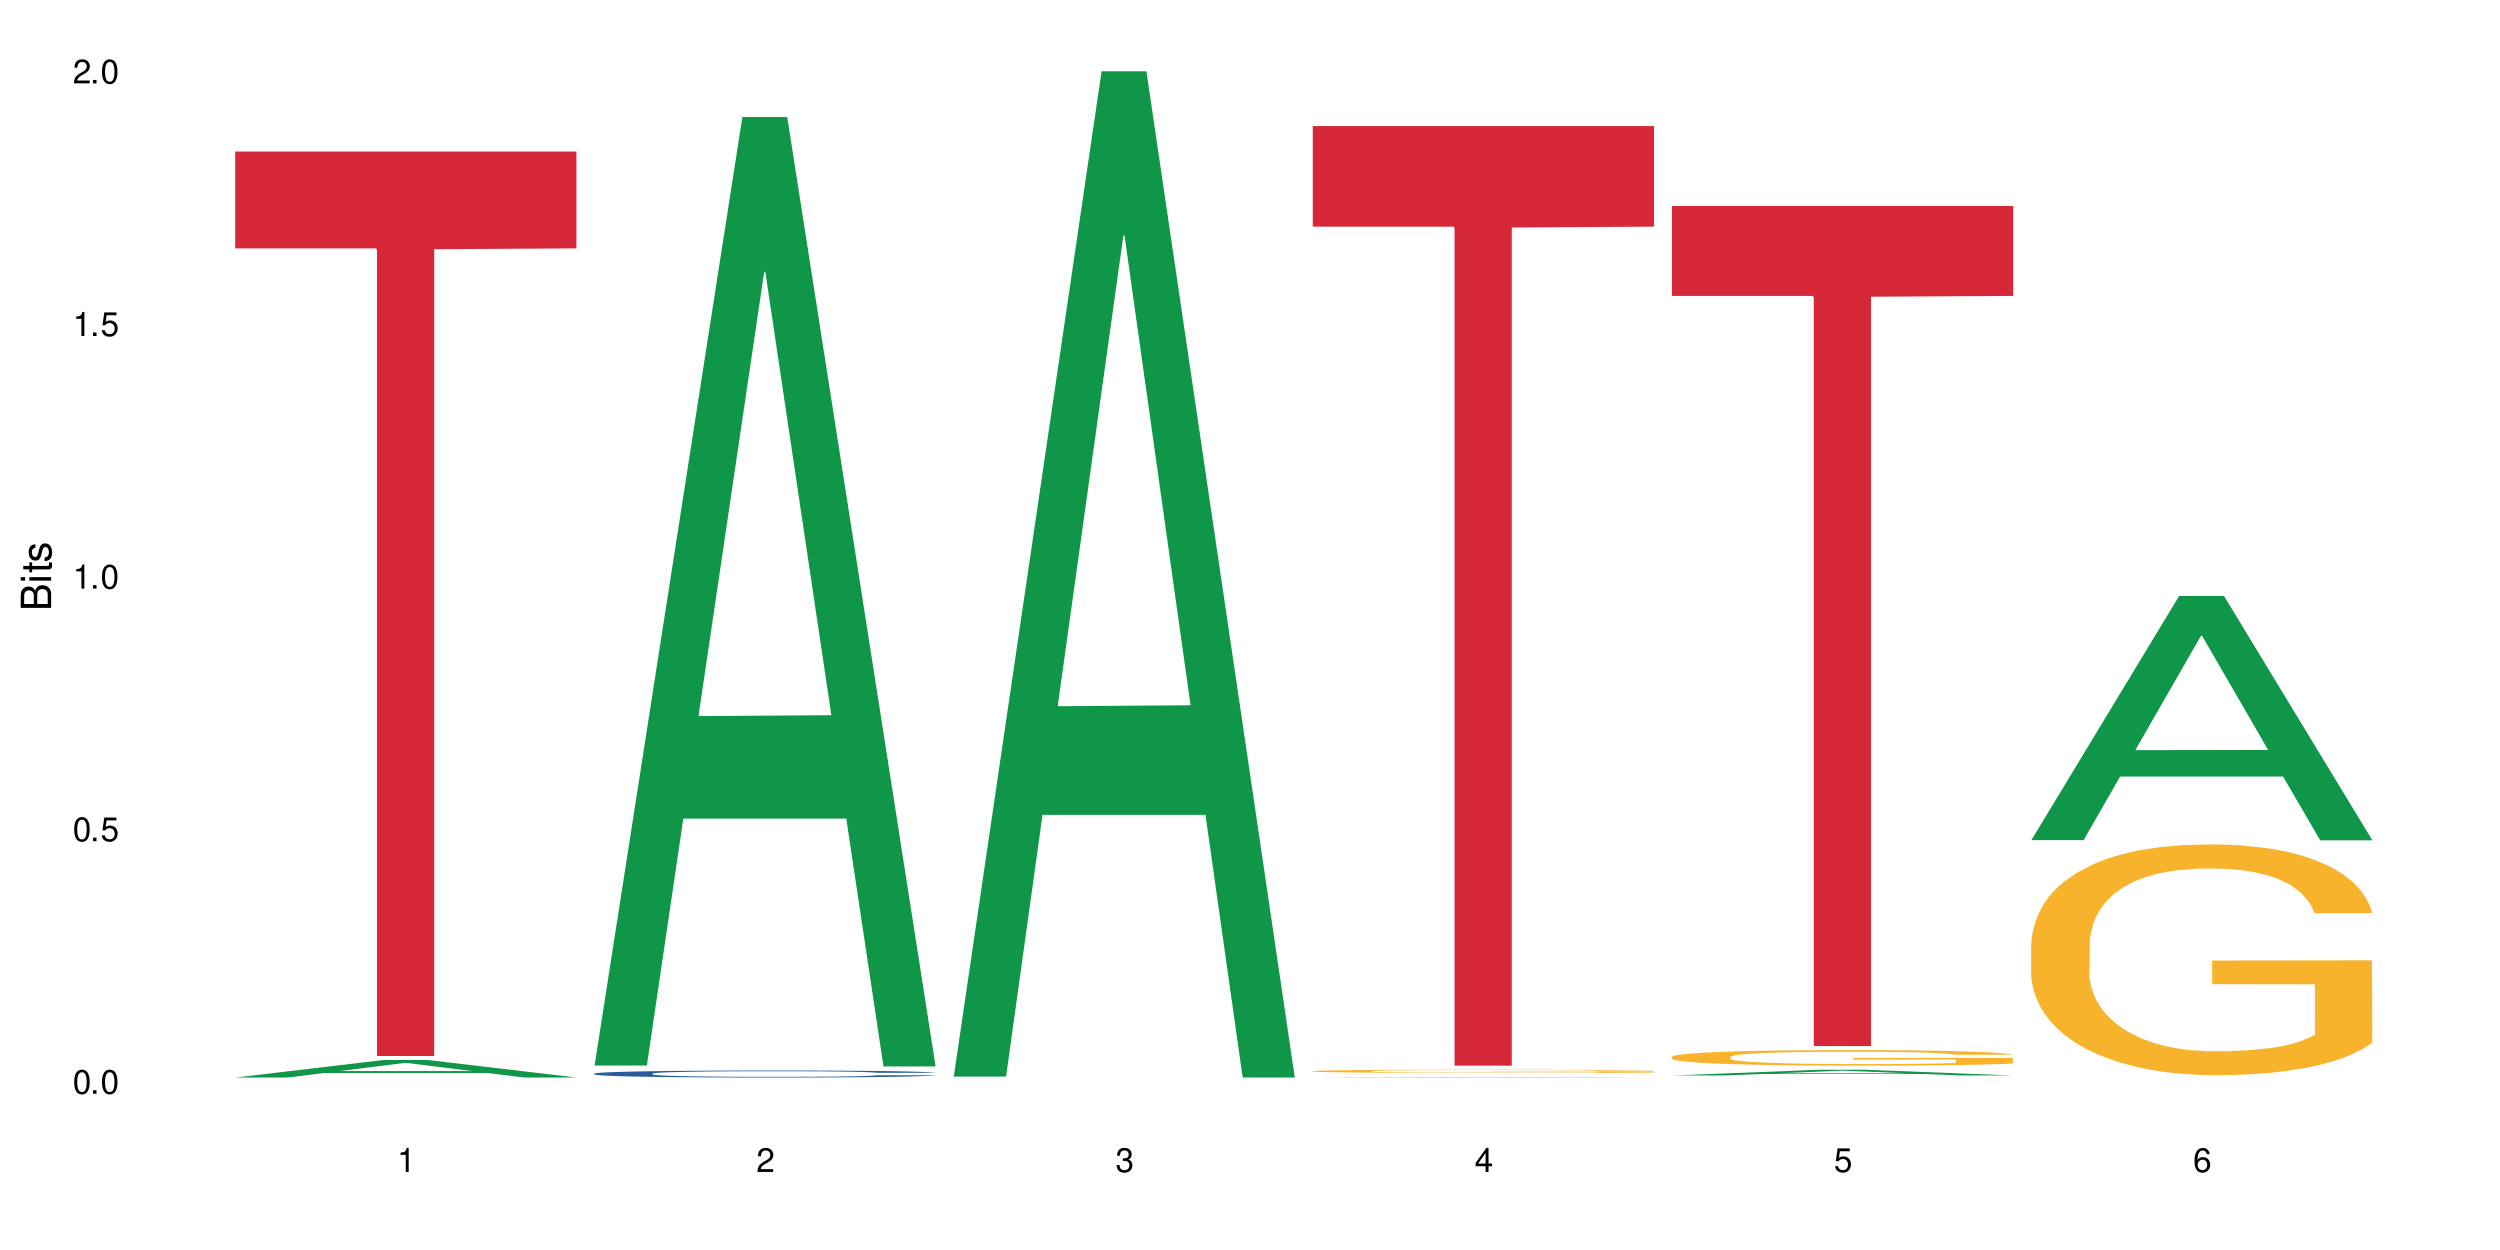
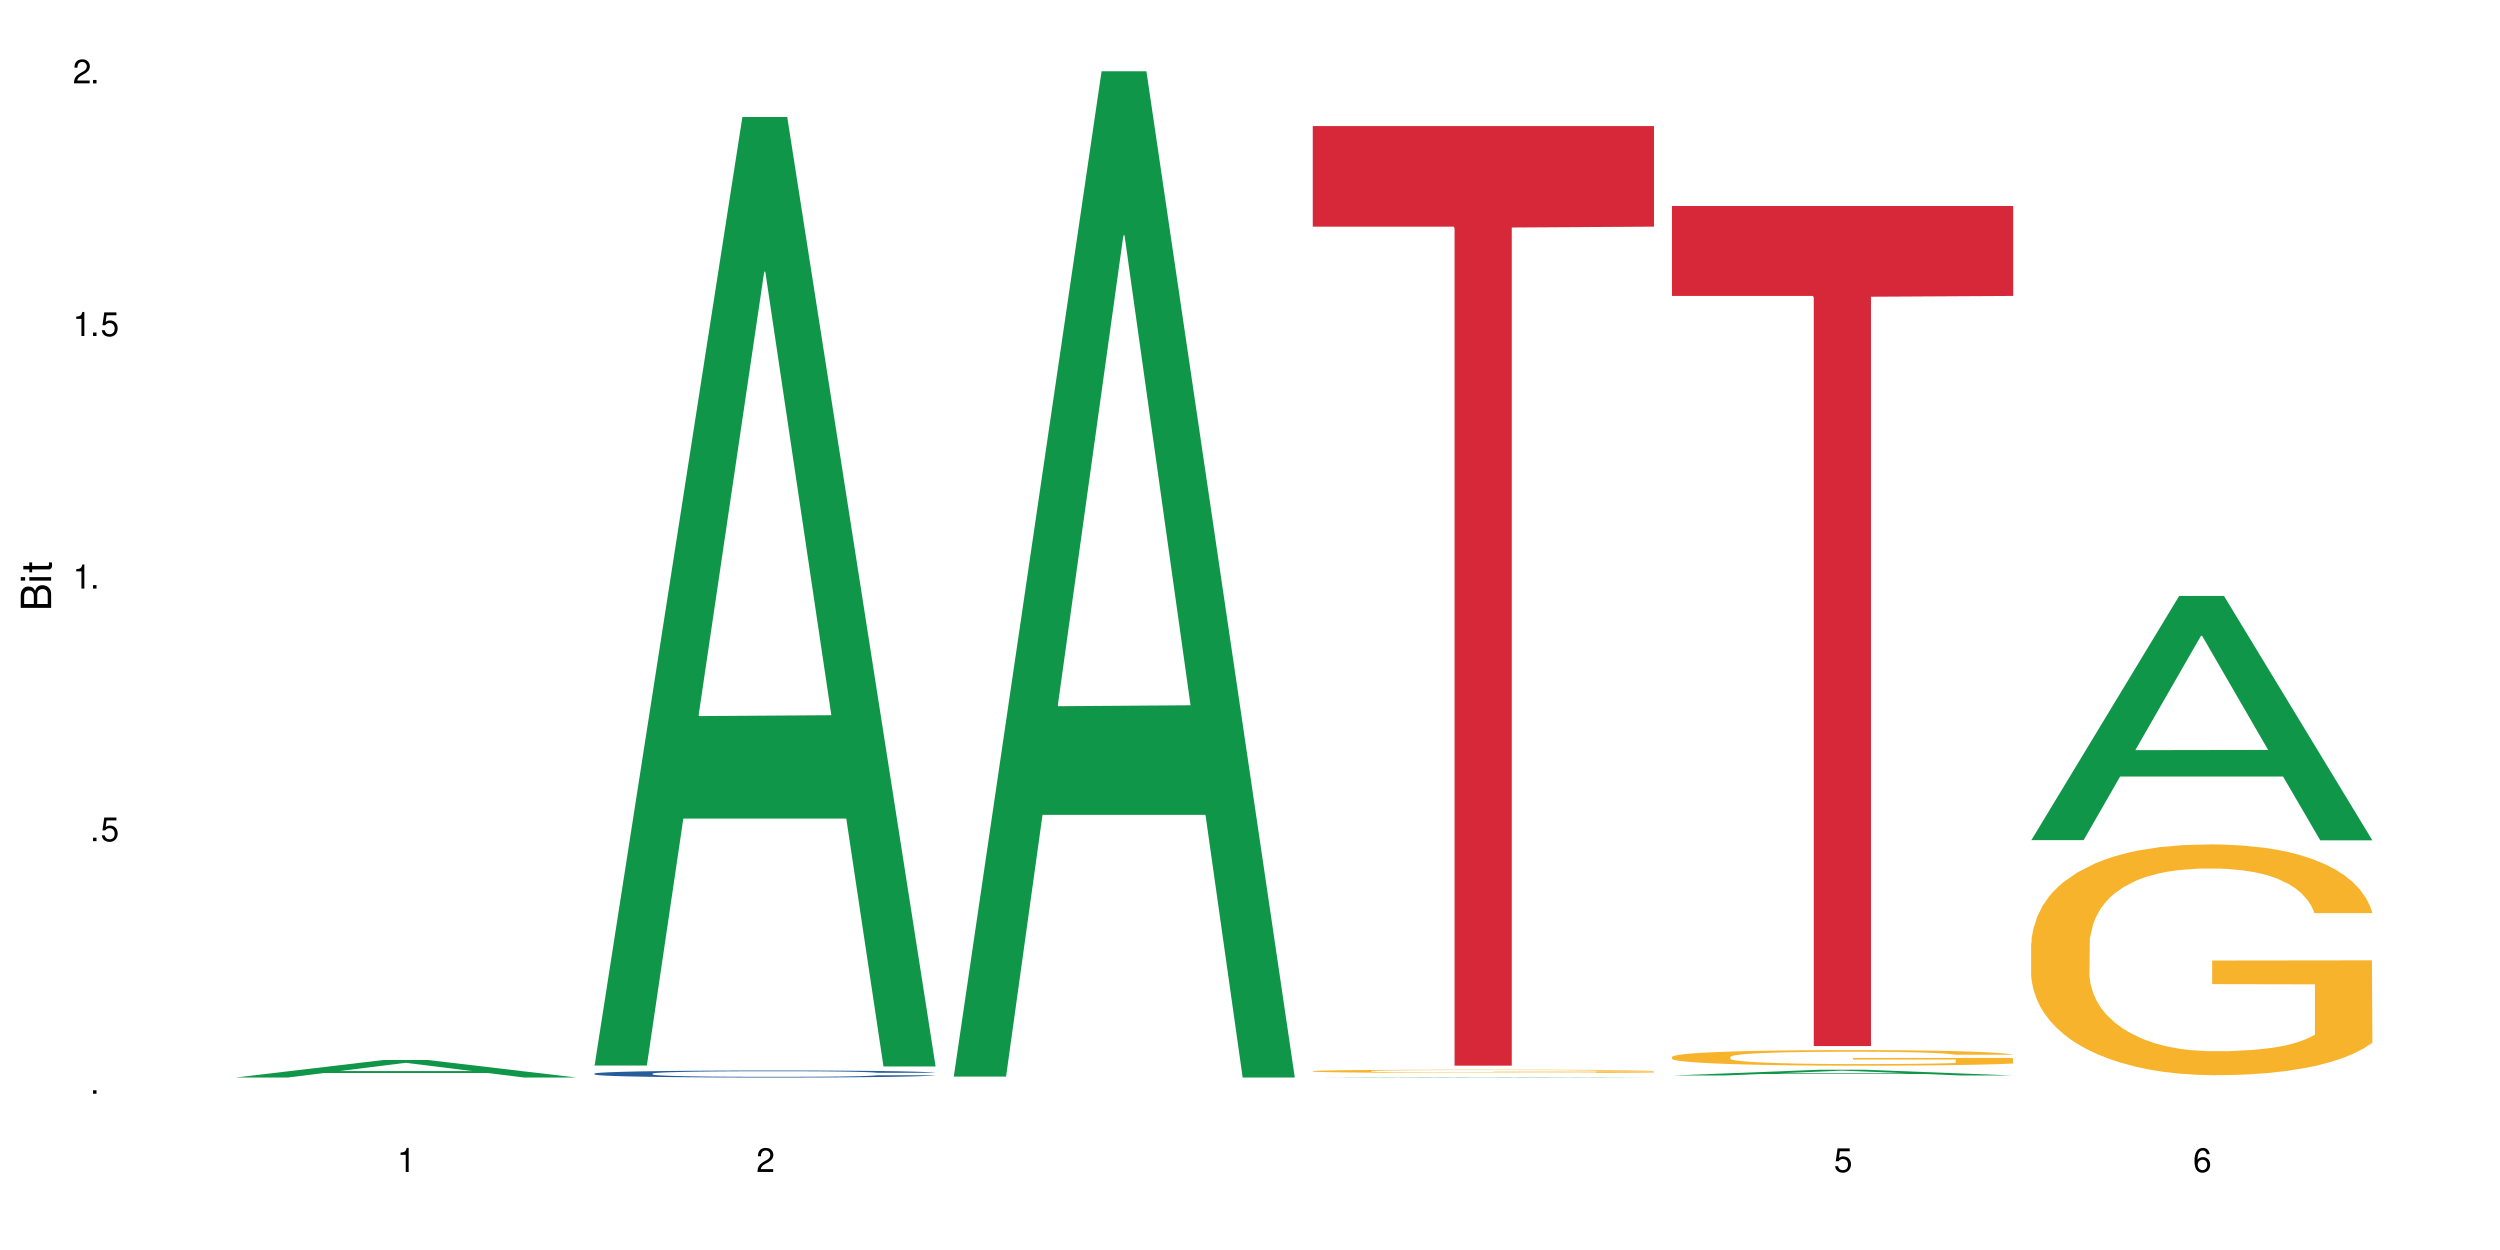
<svg xmlns="http://www.w3.org/2000/svg" xmlns:xlink="http://www.w3.org/1999/xlink" width="720" height="360" viewBox="0 0 720 360">
  <defs>
    <g>
      <g id="glyph-0-0">
</g>
      <g id="glyph-0-1">
-         <path d="M 2.641 -6.938 C 2 -6.938 1.422 -6.656 1.078 -6.172 C 0.641 -5.562 0.406 -4.641 0.406 -3.359 C 0.406 -1.016 1.188 0.219 2.641 0.219 C 4.078 0.219 4.859 -1.016 4.859 -3.297 C 4.859 -4.641 4.656 -5.547 4.203 -6.172 C 3.844 -6.656 3.281 -6.938 2.641 -6.938 Z M 2.641 -6.188 C 3.547 -6.188 4 -5.25 4 -3.375 C 4 -1.406 3.562 -0.484 2.625 -0.484 C 1.734 -0.484 1.281 -1.438 1.281 -3.344 C 1.281 -5.25 1.734 -6.188 2.641 -6.188 Z M 2.641 -6.188 " />
-       </g>
+         </g>
      <g id="glyph-0-2">
        <path d="M 1.828 -1 L 0.828 -1 L 0.828 0 L 1.828 0 Z M 1.828 -1 " />
      </g>
      <g id="glyph-0-3">
        <path d="M 4.562 -6.797 L 1.062 -6.797 L 0.547 -3.094 L 1.328 -3.094 C 1.719 -3.562 2.047 -3.734 2.578 -3.734 C 3.484 -3.734 4.062 -3.109 4.062 -2.094 C 4.062 -1.125 3.484 -0.531 2.578 -0.531 C 1.828 -0.531 1.375 -0.906 1.188 -1.672 L 0.328 -1.672 C 0.453 -1.109 0.547 -0.844 0.75 -0.594 C 1.125 -0.078 1.828 0.219 2.594 0.219 C 3.969 0.219 4.922 -0.781 4.922 -2.219 C 4.922 -3.562 4.031 -4.484 2.719 -4.484 C 2.25 -4.484 1.859 -4.359 1.469 -4.062 L 1.734 -5.969 L 4.562 -5.969 Z M 4.562 -6.797 " />
      </g>
      <g id="glyph-0-4">
        <path d="M 2.484 -4.938 L 2.484 0 L 3.328 0 L 3.328 -6.938 L 2.766 -6.938 C 2.469 -5.875 2.281 -5.734 0.984 -5.562 L 0.984 -4.938 Z M 2.484 -4.938 " />
      </g>
      <g id="glyph-0-5">
        <path d="M 4.859 -0.828 L 1.281 -0.828 C 1.359 -1.406 1.672 -1.781 2.5 -2.281 L 3.469 -2.828 C 4.406 -3.344 4.906 -4.062 4.906 -4.906 C 4.906 -5.484 4.672 -6.031 4.266 -6.406 C 3.859 -6.766 3.375 -6.938 2.719 -6.938 C 1.859 -6.938 1.219 -6.625 0.844 -6.031 C 0.609 -5.672 0.5 -5.234 0.484 -4.531 L 1.328 -4.531 C 1.359 -5.016 1.406 -5.281 1.531 -5.516 C 1.75 -5.938 2.188 -6.203 2.703 -6.203 C 3.469 -6.203 4.031 -5.641 4.031 -4.891 C 4.031 -4.344 3.719 -3.859 3.125 -3.516 L 2.234 -3 C 0.812 -2.172 0.406 -1.531 0.328 -0.016 L 4.859 -0.016 Z M 4.859 -0.828 " />
      </g>
      <g id="glyph-0-6">
-         <path d="M 2.125 -3.188 L 2.578 -3.188 C 3.5 -3.188 3.984 -2.766 3.984 -1.922 C 3.984 -1.062 3.469 -0.531 2.594 -0.531 C 1.656 -0.531 1.203 -1 1.156 -2.016 L 0.312 -2.016 C 0.344 -1.453 0.438 -1.094 0.609 -0.781 C 0.953 -0.109 1.625 0.219 2.547 0.219 C 3.953 0.219 4.859 -0.625 4.859 -1.938 C 4.859 -2.828 4.516 -3.297 3.703 -3.594 C 4.344 -3.844 4.656 -4.328 4.656 -5.031 C 4.656 -6.219 3.875 -6.938 2.578 -6.938 C 1.203 -6.938 0.484 -6.172 0.453 -4.703 L 1.297 -4.703 C 1.312 -5.125 1.344 -5.359 1.453 -5.578 C 1.641 -5.969 2.062 -6.203 2.594 -6.203 C 3.344 -6.203 3.797 -5.75 3.797 -5 C 3.797 -4.516 3.609 -4.219 3.25 -4.047 C 3.016 -3.953 2.703 -3.922 2.125 -3.906 Z M 2.125 -3.188 " />
-       </g>
+         </g>
      <g id="glyph-0-7">
-         <path d="M 3.141 -1.672 L 3.141 0 L 3.984 0 L 3.984 -1.672 L 4.984 -1.672 L 4.984 -2.438 L 3.984 -2.438 L 3.984 -6.938 L 3.359 -6.938 L 0.266 -2.578 L 0.266 -1.672 Z M 3.141 -2.438 L 1 -2.438 L 3.141 -5.5 Z M 3.141 -2.438 " />
-       </g>
+         </g>
      <g id="glyph-0-8">
        <path d="M 4.781 -5.125 C 4.609 -6.266 3.891 -6.938 2.844 -6.938 C 2.094 -6.938 1.422 -6.578 1.031 -5.953 C 0.594 -5.266 0.406 -4.422 0.406 -3.172 C 0.406 -2 0.578 -1.25 0.984 -0.641 C 1.359 -0.078 1.953 0.219 2.703 0.219 C 3.984 0.219 4.922 -0.75 4.922 -2.094 C 4.922 -3.375 4.062 -4.281 2.844 -4.281 C 2.172 -4.281 1.641 -4.031 1.281 -3.516 C 1.281 -5.234 1.828 -6.188 2.797 -6.188 C 3.391 -6.188 3.797 -5.797 3.938 -5.125 Z M 2.734 -3.531 C 3.547 -3.531 4.062 -2.953 4.062 -2.031 C 4.062 -1.156 3.484 -0.531 2.703 -0.531 C 1.922 -0.531 1.328 -1.188 1.328 -2.078 C 1.328 -2.938 1.906 -3.531 2.734 -3.531 Z M 2.734 -3.531 " />
      </g>
      <g id="glyph-1-0">
</g>
      <g id="glyph-1-1">
        <path d="M 0 -0.953 L 0 -4.891 C 0 -5.719 -0.234 -6.344 -0.734 -6.797 C -1.188 -7.234 -1.812 -7.469 -2.5 -7.469 C -3.547 -7.469 -4.188 -7 -4.625 -5.875 C -4.984 -6.688 -5.625 -7.094 -6.531 -7.094 C -7.172 -7.094 -7.734 -6.859 -8.141 -6.391 C -8.562 -5.922 -8.75 -5.344 -8.75 -4.5 L -8.75 -0.953 Z M -4.984 -2.062 L -7.766 -2.062 L -7.766 -4.219 C -7.766 -4.844 -7.688 -5.203 -7.453 -5.5 C -7.219 -5.812 -6.859 -5.969 -6.375 -5.969 C -5.891 -5.969 -5.531 -5.812 -5.297 -5.5 C -5.062 -5.203 -4.984 -4.844 -4.984 -4.219 Z M -0.984 -2.062 L -4 -2.062 L -4 -4.781 C -4 -5.766 -3.438 -6.359 -2.484 -6.359 C -1.547 -6.359 -0.984 -5.766 -0.984 -4.781 Z M -0.984 -2.062 " />
      </g>
      <g id="glyph-1-2">
        <path d="M -6.281 -1.797 L -6.281 -0.797 L 0 -0.797 L 0 -1.797 Z M -8.75 -1.797 L -8.75 -0.797 L -7.484 -0.797 L -7.484 -1.797 Z M -8.75 -1.797 " />
      </g>
      <g id="glyph-1-3">
        <path d="M -6.281 -3.047 L -6.281 -2.016 L -8.016 -2.016 L -8.016 -1.016 L -6.281 -1.016 L -6.281 -0.172 L -5.469 -0.172 L -5.469 -1.016 L -0.719 -1.016 C -0.078 -1.016 0.281 -1.453 0.281 -2.234 C 0.281 -2.5 0.25 -2.719 0.188 -3.047 L -0.641 -3.047 C -0.609 -2.906 -0.594 -2.766 -0.594 -2.562 C -0.594 -2.141 -0.719 -2.016 -1.156 -2.016 L -5.469 -2.016 L -5.469 -3.047 Z M -6.281 -3.047 " />
      </g>
      <g id="glyph-1-4">
-         <path d="M -4.531 -5.25 C -5.766 -5.25 -6.469 -4.422 -6.469 -2.969 C -6.469 -1.516 -5.719 -0.562 -4.547 -0.562 C -3.562 -0.562 -3.094 -1.062 -2.734 -2.562 L -2.516 -3.484 C -2.344 -4.188 -2.094 -4.469 -1.641 -4.469 C -1.047 -4.469 -0.641 -3.875 -0.641 -3 C -0.641 -2.453 -0.797 -2 -1.062 -1.75 C -1.25 -1.594 -1.422 -1.531 -1.875 -1.469 L -1.875 -0.406 C -0.422 -0.453 0.281 -1.266 0.281 -2.922 C 0.281 -4.5 -0.5 -5.516 -1.719 -5.516 C -2.656 -5.516 -3.172 -4.984 -3.469 -3.734 L -3.703 -2.766 C -3.891 -1.953 -4.156 -1.609 -4.594 -1.609 C -5.188 -1.609 -5.547 -2.125 -5.547 -2.938 C -5.547 -3.75 -5.203 -4.172 -4.531 -4.203 Z M -4.531 -5.25 " />
-       </g>
+         </g>
    </g>
  </defs>
  <rect x="-72" y="-36" width="864" height="432" fill="rgb(100%, 100%, 100%)" fill-opacity="1" />
  <path fill-rule="nonzero" fill="rgb(6.275%, 58.824%, 28.235%)" fill-opacity="1" d="M 67.73 310.328 L 67.836 310.324 L 110.359 305.289 L 123.273 305.289 L 166.008 310.332 L 150.992 310.332 L 140.281 309.016 L 93.352 309.016 L 82.852 310.328 L 67.73 310.328 L 97.863 308.473 L 135.977 308.465 L 116.973 306.113 L 116.766 306.105 L 116.555 306.121 L 97.758 308.465 L 97.863 308.473 Z M 67.73 310.328 " />
-   <path fill-rule="nonzero" fill="rgb(83.922%, 15.686%, 22.353%)" fill-opacity="1" d="M 67.73 43.648 L 166.008 43.648 L 166.008 71.531 L 125.047 71.773 L 125.047 304.125 L 108.57 304.125 L 108.57 72.02 L 108.332 71.531 L 67.73 71.531 Z M 67.73 43.648 " />
  <path fill-rule="nonzero" fill="rgb(6.275%, 58.824%, 28.235%)" fill-opacity="1" d="M 171.18 306.883 L 171.285 306.629 L 213.809 33.695 L 226.723 33.695 L 269.453 307.141 L 254.441 307.141 L 243.73 235.762 L 196.797 235.762 L 186.297 306.883 L 171.18 306.883 L 201.312 206.234 L 239.426 205.977 L 220.422 78.371 L 220.211 78.113 L 220 78.883 L 201.207 205.977 L 201.312 206.234 Z M 171.18 306.883 " />
  <path fill-rule="nonzero" fill="rgb(14.51%, 36.078%, 60%)" fill-opacity="1" d="M 171.18 309.188 L 171.297 309.184 L 171.297 309.141 L 171.66 309.07 L 172.496 308.98 L 173.336 308.922 L 175.492 308.812 L 178.488 308.703 L 181.605 308.625 L 183.883 308.574 L 185.922 308.539 L 190.594 308.469 L 193.59 308.434 L 196.828 308.402 L 200.781 308.371 L 203.656 308.352 L 210.129 308.324 L 214.922 308.309 L 218.641 308.305 L 226.668 308.305 L 231.461 308.312 L 234.938 308.32 L 238.773 308.336 L 242.008 308.352 L 247.641 308.395 L 252.676 308.445 L 254.953 308.477 L 258.547 308.531 L 261.305 308.59 L 263.223 308.637 L 265.379 308.703 L 267.297 308.789 L 268.734 308.883 L 269.453 308.961 L 252.676 308.961 L 251.836 308.887 L 250.879 308.832 L 249.082 308.754 L 247.281 308.703 L 244.766 308.648 L 242.488 308.613 L 239.371 308.578 L 236.617 308.555 L 233.738 308.539 L 230.984 308.527 L 225.711 308.516 L 219.598 308.516 L 217.32 308.52 L 212.645 308.535 L 210.129 308.547 L 206.535 308.574 L 204.016 308.598 L 201.02 308.633 L 198.984 308.668 L 196.469 308.715 L 194.668 308.758 L 192.633 308.816 L 191.434 308.863 L 190.355 308.918 L 189.395 308.977 L 188.676 309.043 L 188.199 309.109 L 187.957 309.176 L 187.957 309.465 L 188.199 309.531 L 188.797 309.609 L 190.355 309.723 L 192.633 309.82 L 195.27 309.898 L 197.785 309.953 L 199.223 309.98 L 201.141 310.012 L 204.137 310.047 L 208.453 310.086 L 210.969 310.098 L 214.805 310.113 L 218.758 310.121 L 224.031 310.121 L 228.707 310.113 L 231.82 310.105 L 235.059 310.09 L 239.492 310.059 L 242.25 310.027 L 244.645 309.992 L 246.445 309.957 L 247.641 309.93 L 249.441 309.871 L 250.879 309.809 L 251.957 309.742 L 252.676 309.68 L 269.453 309.68 L 268.734 309.754 L 267.656 309.828 L 266.578 309.879 L 264.898 309.945 L 262.984 310.004 L 260.227 310.066 L 257.949 310.109 L 254.953 310.156 L 252.195 310.191 L 249.199 310.223 L 244.766 310.262 L 241.891 310.277 L 238.773 310.297 L 235.059 310.309 L 230.383 310.324 L 225.352 310.332 L 220.676 310.332 L 215.645 310.328 L 211.926 310.32 L 207.012 310.305 L 200.902 310.27 L 196.469 310.234 L 192.992 310.199 L 189.996 310.164 L 186.641 310.113 L 182.324 310.031 L 179.688 309.969 L 177.891 309.918 L 175.852 309.844 L 174.414 309.781 L 172.738 309.676 L 171.539 309.543 L 171.18 309.441 Z M 171.18 309.188 " />
  <path fill-rule="nonzero" fill="rgb(6.275%, 58.824%, 28.235%)" fill-opacity="1" d="M 274.629 310.059 L 274.73 309.789 L 317.254 20.527 L 330.168 20.527 L 372.902 310.332 L 357.887 310.332 L 347.18 234.684 L 300.246 234.684 L 289.746 310.059 L 274.629 310.059 L 304.762 203.391 L 342.875 203.117 L 323.871 67.875 L 323.66 67.602 L 323.449 68.418 L 304.656 203.117 L 304.762 203.391 Z M 274.629 310.059 " />
  <path fill-rule="nonzero" fill="rgb(6.275%, 58.824%, 28.235%)" fill-opacity="1" d="M 378.074 310.332 L 378.18 310.332 L 420.703 310.18 L 433.617 310.18 L 476.352 310.332 L 461.336 310.332 L 450.625 310.293 L 403.695 310.293 L 393.195 310.332 L 378.074 310.332 L 408.207 310.277 L 446.32 310.277 L 427.316 310.207 L 427.109 310.203 L 426.898 310.207 L 408.105 310.277 L 408.207 310.277 Z M 378.074 310.332 " />
  <path fill-rule="nonzero" fill="rgb(96.863%, 70.196%, 16.863%)" fill-opacity="1" d="M 378.074 308.477 L 378.195 308.477 L 378.195 308.461 L 378.676 308.422 L 379.871 308.367 L 381.43 308.324 L 383.109 308.289 L 384.188 308.273 L 385.984 308.246 L 387.543 308.227 L 391.496 308.188 L 396.531 308.152 L 399.289 308.137 L 402.402 308.121 L 406.84 308.105 L 408.875 308.098 L 415.109 308.086 L 422.18 308.078 L 429.969 308.074 L 433.566 308.074 L 438.48 308.078 L 445.191 308.09 L 449.023 308.098 L 452.02 308.105 L 455.137 308.117 L 458.973 308.133 L 462.566 308.156 L 465.445 308.176 L 468.32 308.199 L 470.719 308.23 L 472.754 308.258 L 474.555 308.293 L 475.633 308.324 L 476.352 308.355 L 459.691 308.355 L 458.734 308.324 L 457.652 308.301 L 455.855 308.273 L 452.262 308.234 L 448.906 308.215 L 446.027 308.199 L 442.434 308.188 L 438.957 308.18 L 435.004 308.176 L 432.605 308.172 L 426.254 308.172 L 420.5 308.18 L 417.145 308.188 L 414.75 308.191 L 411.395 308.207 L 409.355 308.215 L 408.156 308.223 L 404.562 308.25 L 402.164 308.273 L 400.848 308.289 L 399.168 308.316 L 397.969 308.34 L 396.652 308.375 L 395.934 308.398 L 394.973 308.457 L 394.855 308.613 L 395.215 308.645 L 395.934 308.68 L 396.891 308.711 L 398.328 308.746 L 399.766 308.77 L 402.285 308.805 L 404.441 308.824 L 406.121 308.84 L 409.355 308.863 L 410.672 308.871 L 413.789 308.887 L 417.027 308.898 L 420.98 308.91 L 423.977 308.914 L 428.77 308.918 L 434.883 308.918 L 442.074 308.914 L 446.629 308.906 L 449.746 308.898 L 451.781 308.895 L 454.297 308.883 L 456.098 308.875 L 457.773 308.867 L 459.812 308.852 L 459.812 308.645 L 430.211 308.645 L 430.211 308.547 L 476.23 308.547 L 476.352 308.883 L 473.832 308.906 L 470.719 308.93 L 467.723 308.945 L 464.605 308.961 L 460.172 308.977 L 456.574 308.988 L 451.062 309 L 446.027 309.008 L 440.754 309.012 L 436.082 309.016 L 425.656 309.016 L 420.383 309.008 L 416.188 309.004 L 412.352 308.992 L 408.516 308.984 L 403.723 308.965 L 400.605 308.949 L 397.371 308.934 L 394.133 308.91 L 391.258 308.887 L 389.34 308.871 L 387.422 308.848 L 385.387 308.824 L 383.469 308.793 L 382.031 308.766 L 380.711 308.738 L 379.754 308.707 L 378.793 308.668 L 378.316 308.641 L 378.074 308.613 Z M 378.074 308.477 " />
  <path fill-rule="nonzero" fill="rgb(83.922%, 15.686%, 22.353%)" fill-opacity="1" d="M 378.074 36.309 L 476.352 36.309 L 476.352 65.273 L 435.391 65.527 L 435.391 306.91 L 418.914 306.91 L 418.914 65.781 L 418.676 65.273 L 378.074 65.273 Z M 378.074 36.309 " />
  <path fill-rule="nonzero" fill="rgb(6.275%, 58.824%, 28.235%)" fill-opacity="1" d="M 481.523 309.742 L 481.629 309.742 L 524.152 308.082 L 537.066 308.082 L 579.797 309.742 L 564.785 309.742 L 554.074 309.309 L 507.141 309.309 L 496.641 309.742 L 481.523 309.742 L 511.656 309.129 L 549.77 309.129 L 530.766 308.355 L 530.555 308.352 L 530.348 308.355 L 511.551 309.129 L 511.656 309.129 Z M 481.523 309.742 " />
  <path fill-rule="nonzero" fill="rgb(96.863%, 70.196%, 16.863%)" fill-opacity="1" d="M 481.523 304.352 L 481.645 304.348 L 481.645 304.266 L 482.121 304.082 L 483.32 303.828 L 484.879 303.621 L 486.555 303.457 L 487.637 303.371 L 489.434 303.246 L 490.992 303.156 L 494.945 302.973 L 499.98 302.801 L 502.734 302.727 L 505.852 302.656 L 510.285 302.578 L 512.324 302.551 L 518.555 302.484 L 525.629 302.445 L 533.418 302.43 L 537.012 302.438 L 541.926 302.453 L 548.637 302.496 L 552.473 302.539 L 555.469 302.578 L 558.586 302.633 L 562.422 302.715 L 566.016 302.812 L 568.891 302.91 L 571.77 303.035 L 574.164 303.164 L 576.203 303.309 L 578 303.48 L 579.078 303.625 L 579.797 303.766 L 563.141 303.766 L 562.18 303.625 L 561.102 303.512 L 559.305 303.379 L 557.508 303.281 L 555.711 303.203 L 552.352 303.094 L 549.477 303.031 L 545.883 302.973 L 542.406 302.934 L 538.449 302.91 L 536.055 302.902 L 529.703 302.902 L 523.949 302.93 L 520.594 302.965 L 518.195 302.996 L 514.84 303.059 L 512.805 303.109 L 511.605 303.141 L 508.008 303.266 L 505.613 303.383 L 504.293 303.461 L 502.617 303.582 L 501.418 303.695 L 500.098 303.859 L 499.379 303.98 L 498.422 304.258 L 498.301 304.996 L 498.66 305.152 L 499.379 305.32 L 500.34 305.469 L 501.777 305.625 L 503.215 305.742 L 505.73 305.902 L 507.891 306.008 L 509.566 306.078 L 512.805 306.188 L 514.121 306.227 L 517.238 306.301 L 520.473 306.355 L 524.43 306.406 L 527.426 306.43 L 532.219 306.453 L 538.332 306.453 L 545.523 306.426 L 550.078 306.395 L 553.191 306.359 L 555.23 306.332 L 557.746 306.289 L 559.543 306.246 L 561.223 306.203 L 563.258 306.133 L 563.258 305.152 L 533.656 305.148 L 533.656 304.688 L 579.68 304.684 L 579.797 306.289 L 577.281 306.398 L 574.164 306.504 L 571.168 306.586 L 568.055 306.656 L 563.617 306.734 L 560.023 306.785 L 554.512 306.84 L 549.477 306.879 L 544.203 306.902 L 539.531 306.914 L 534.016 306.918 L 529.102 306.91 L 523.828 306.887 L 519.637 306.852 L 515.801 306.812 L 511.965 306.758 L 507.172 306.672 L 504.055 306.602 L 500.82 306.516 L 497.582 306.414 L 494.707 306.305 L 492.789 306.219 L 490.871 306.121 L 488.832 305.996 L 486.918 305.855 L 485.477 305.73 L 484.16 305.586 L 483.199 305.453 L 482.242 305.266 L 481.762 305.121 L 481.523 304.992 Z M 481.523 304.352 " />
  <path fill-rule="nonzero" fill="rgb(83.922%, 15.686%, 22.353%)" fill-opacity="1" d="M 481.523 59.332 L 579.797 59.332 L 579.797 85.227 L 538.84 85.457 L 538.84 301.27 L 522.363 301.27 L 522.363 85.684 L 522.121 85.227 L 481.523 85.227 Z M 481.523 59.332 " />
  <path fill-rule="nonzero" fill="rgb(6.275%, 58.824%, 28.235%)" fill-opacity="1" d="M 584.973 241.953 L 585.074 241.887 L 627.598 171.637 L 640.512 171.637 L 683.246 242.02 L 668.23 242.02 L 657.523 223.648 L 610.59 223.648 L 600.09 241.953 L 584.973 241.953 L 615.105 216.047 L 653.219 215.98 L 634.215 183.137 L 634.004 183.07 L 633.793 183.266 L 615 215.98 L 615.105 216.047 Z M 584.973 241.953 " />
  <path fill-rule="nonzero" fill="rgb(96.863%, 70.196%, 16.863%)" fill-opacity="1" d="M 584.973 271.656 L 585.09 271.594 L 585.09 270.383 L 585.57 267.648 L 586.77 263.887 L 588.328 260.789 L 590.004 258.359 L 591.082 257.086 L 592.883 255.266 L 594.438 253.93 L 598.395 251.199 L 603.426 248.648 L 606.184 247.555 L 609.301 246.523 L 613.734 245.371 L 615.773 244.945 L 622.004 243.973 L 629.074 243.367 L 636.867 243.184 L 640.461 243.246 L 645.375 243.488 L 652.086 244.156 L 655.922 244.762 L 658.918 245.371 L 662.035 246.16 L 665.867 247.375 L 669.465 248.832 L 672.34 250.285 L 675.215 252.109 L 677.613 254.051 L 679.652 256.176 L 681.449 258.727 L 682.527 260.852 L 683.246 262.977 L 666.586 262.977 L 665.629 260.852 L 664.551 259.211 L 662.754 257.207 L 660.953 255.75 L 659.156 254.598 L 655.801 253.02 L 652.926 252.047 L 649.328 251.199 L 645.855 250.652 L 641.898 250.285 L 639.504 250.164 L 633.148 250.164 L 627.398 250.59 L 624.043 251.078 L 621.645 251.562 L 618.289 252.473 L 616.25 253.199 L 615.055 253.688 L 611.457 255.57 L 609.059 257.27 L 607.742 258.422 L 606.062 260.242 L 604.867 261.883 L 603.547 264.309 L 602.828 266.133 L 601.871 270.258 L 601.75 281.188 L 602.109 283.492 L 602.828 285.984 L 603.789 288.168 L 605.227 290.477 L 606.664 292.234 L 609.18 294.602 L 611.336 296.18 L 613.016 297.215 L 616.25 298.852 L 617.57 299.398 L 620.688 300.492 L 623.922 301.34 L 627.875 302.07 L 630.871 302.434 L 635.668 302.738 L 641.777 302.738 L 648.969 302.375 L 653.523 301.887 L 656.641 301.402 L 658.676 300.977 L 661.195 300.309 L 662.992 299.703 L 664.672 299.035 L 666.707 298.004 L 666.707 283.492 L 637.105 283.434 L 637.105 276.633 L 683.125 276.574 L 683.246 300.309 L 680.73 301.949 L 677.613 303.527 L 674.617 304.742 L 671.5 305.773 L 667.066 306.926 L 663.473 307.656 L 657.957 308.504 L 652.926 309.051 L 647.652 309.414 L 642.977 309.598 L 637.465 309.656 L 632.551 309.535 L 627.277 309.172 L 623.082 308.688 L 619.246 308.078 L 615.414 307.289 L 610.617 306.016 L 607.504 304.984 L 604.266 303.707 L 601.031 302.191 L 598.156 300.551 L 596.238 299.277 L 594.32 297.82 L 592.281 296 L 590.363 293.934 L 588.926 292.055 L 587.609 289.93 L 586.648 287.926 L 585.691 285.191 L 585.211 283.008 L 584.973 281.125 Z M 584.973 271.656 " />
  <g fill="rgb(0%, 0%, 0%)" fill-opacity="1">
    <use xlink:href="#glyph-0-1" x="20.965" y="314.993" />
    <use xlink:href="#glyph-0-2" x="25.965" y="314.993" />
    <use xlink:href="#glyph-0-1" x="28.965" y="314.993" />
  </g>
  <g fill="rgb(0%, 0%, 0%)" fill-opacity="1">
    <use xlink:href="#glyph-0-1" x="20.965" y="242.251" />
    <use xlink:href="#glyph-0-2" x="25.965" y="242.251" />
    <use xlink:href="#glyph-0-3" x="28.965" y="242.251" />
  </g>
  <g fill="rgb(0%, 0%, 0%)" fill-opacity="1">
    <use xlink:href="#glyph-0-4" x="20.965" y="169.509" />
    <use xlink:href="#glyph-0-2" x="25.965" y="169.509" />
    <use xlink:href="#glyph-0-1" x="28.965" y="169.509" />
  </g>
  <g fill="rgb(0%, 0%, 0%)" fill-opacity="1">
    <use xlink:href="#glyph-0-4" x="20.965" y="96.767" />
    <use xlink:href="#glyph-0-2" x="25.965" y="96.767" />
    <use xlink:href="#glyph-0-3" x="28.965" y="96.767" />
  </g>
  <g fill="rgb(0%, 0%, 0%)" fill-opacity="1">
    <use xlink:href="#glyph-0-5" x="20.965" y="24.024" />
    <use xlink:href="#glyph-0-2" x="25.965" y="24.024" />
    <use xlink:href="#glyph-0-1" x="28.965" y="24.024" />
  </g>
  <g fill="rgb(0%, 0%, 0%)" fill-opacity="1">
    <use xlink:href="#glyph-0-4" x="114.367" y="337.532" />
  </g>
  <g fill="rgb(0%, 0%, 0%)" fill-opacity="1">
    <use xlink:href="#glyph-0-5" x="217.816" y="337.532" />
  </g>
  <g fill="rgb(0%, 0%, 0%)" fill-opacity="1">
    <use xlink:href="#glyph-0-6" x="321.266" y="337.532" />
  </g>
  <g fill="rgb(0%, 0%, 0%)" fill-opacity="1">
    <use xlink:href="#glyph-0-7" x="424.711" y="337.532" />
  </g>
  <g fill="rgb(0%, 0%, 0%)" fill-opacity="1">
    <use xlink:href="#glyph-0-3" x="528.16" y="337.532" />
  </g>
  <g fill="rgb(0%, 0%, 0%)" fill-opacity="1">
    <use xlink:href="#glyph-0-8" x="631.609" y="337.532" />
  </g>
  <g fill="rgb(0%, 0%, 0%)" fill-opacity="1">
    <use xlink:href="#glyph-1-1" x="14.725" y="176.012" />
    <use xlink:href="#glyph-1-2" x="14.725" y="168.012" />
    <use xlink:href="#glyph-1-3" x="14.725" y="165.012" />
    <use xlink:href="#glyph-1-4" x="14.725" y="162.012" />
  </g>
</svg>